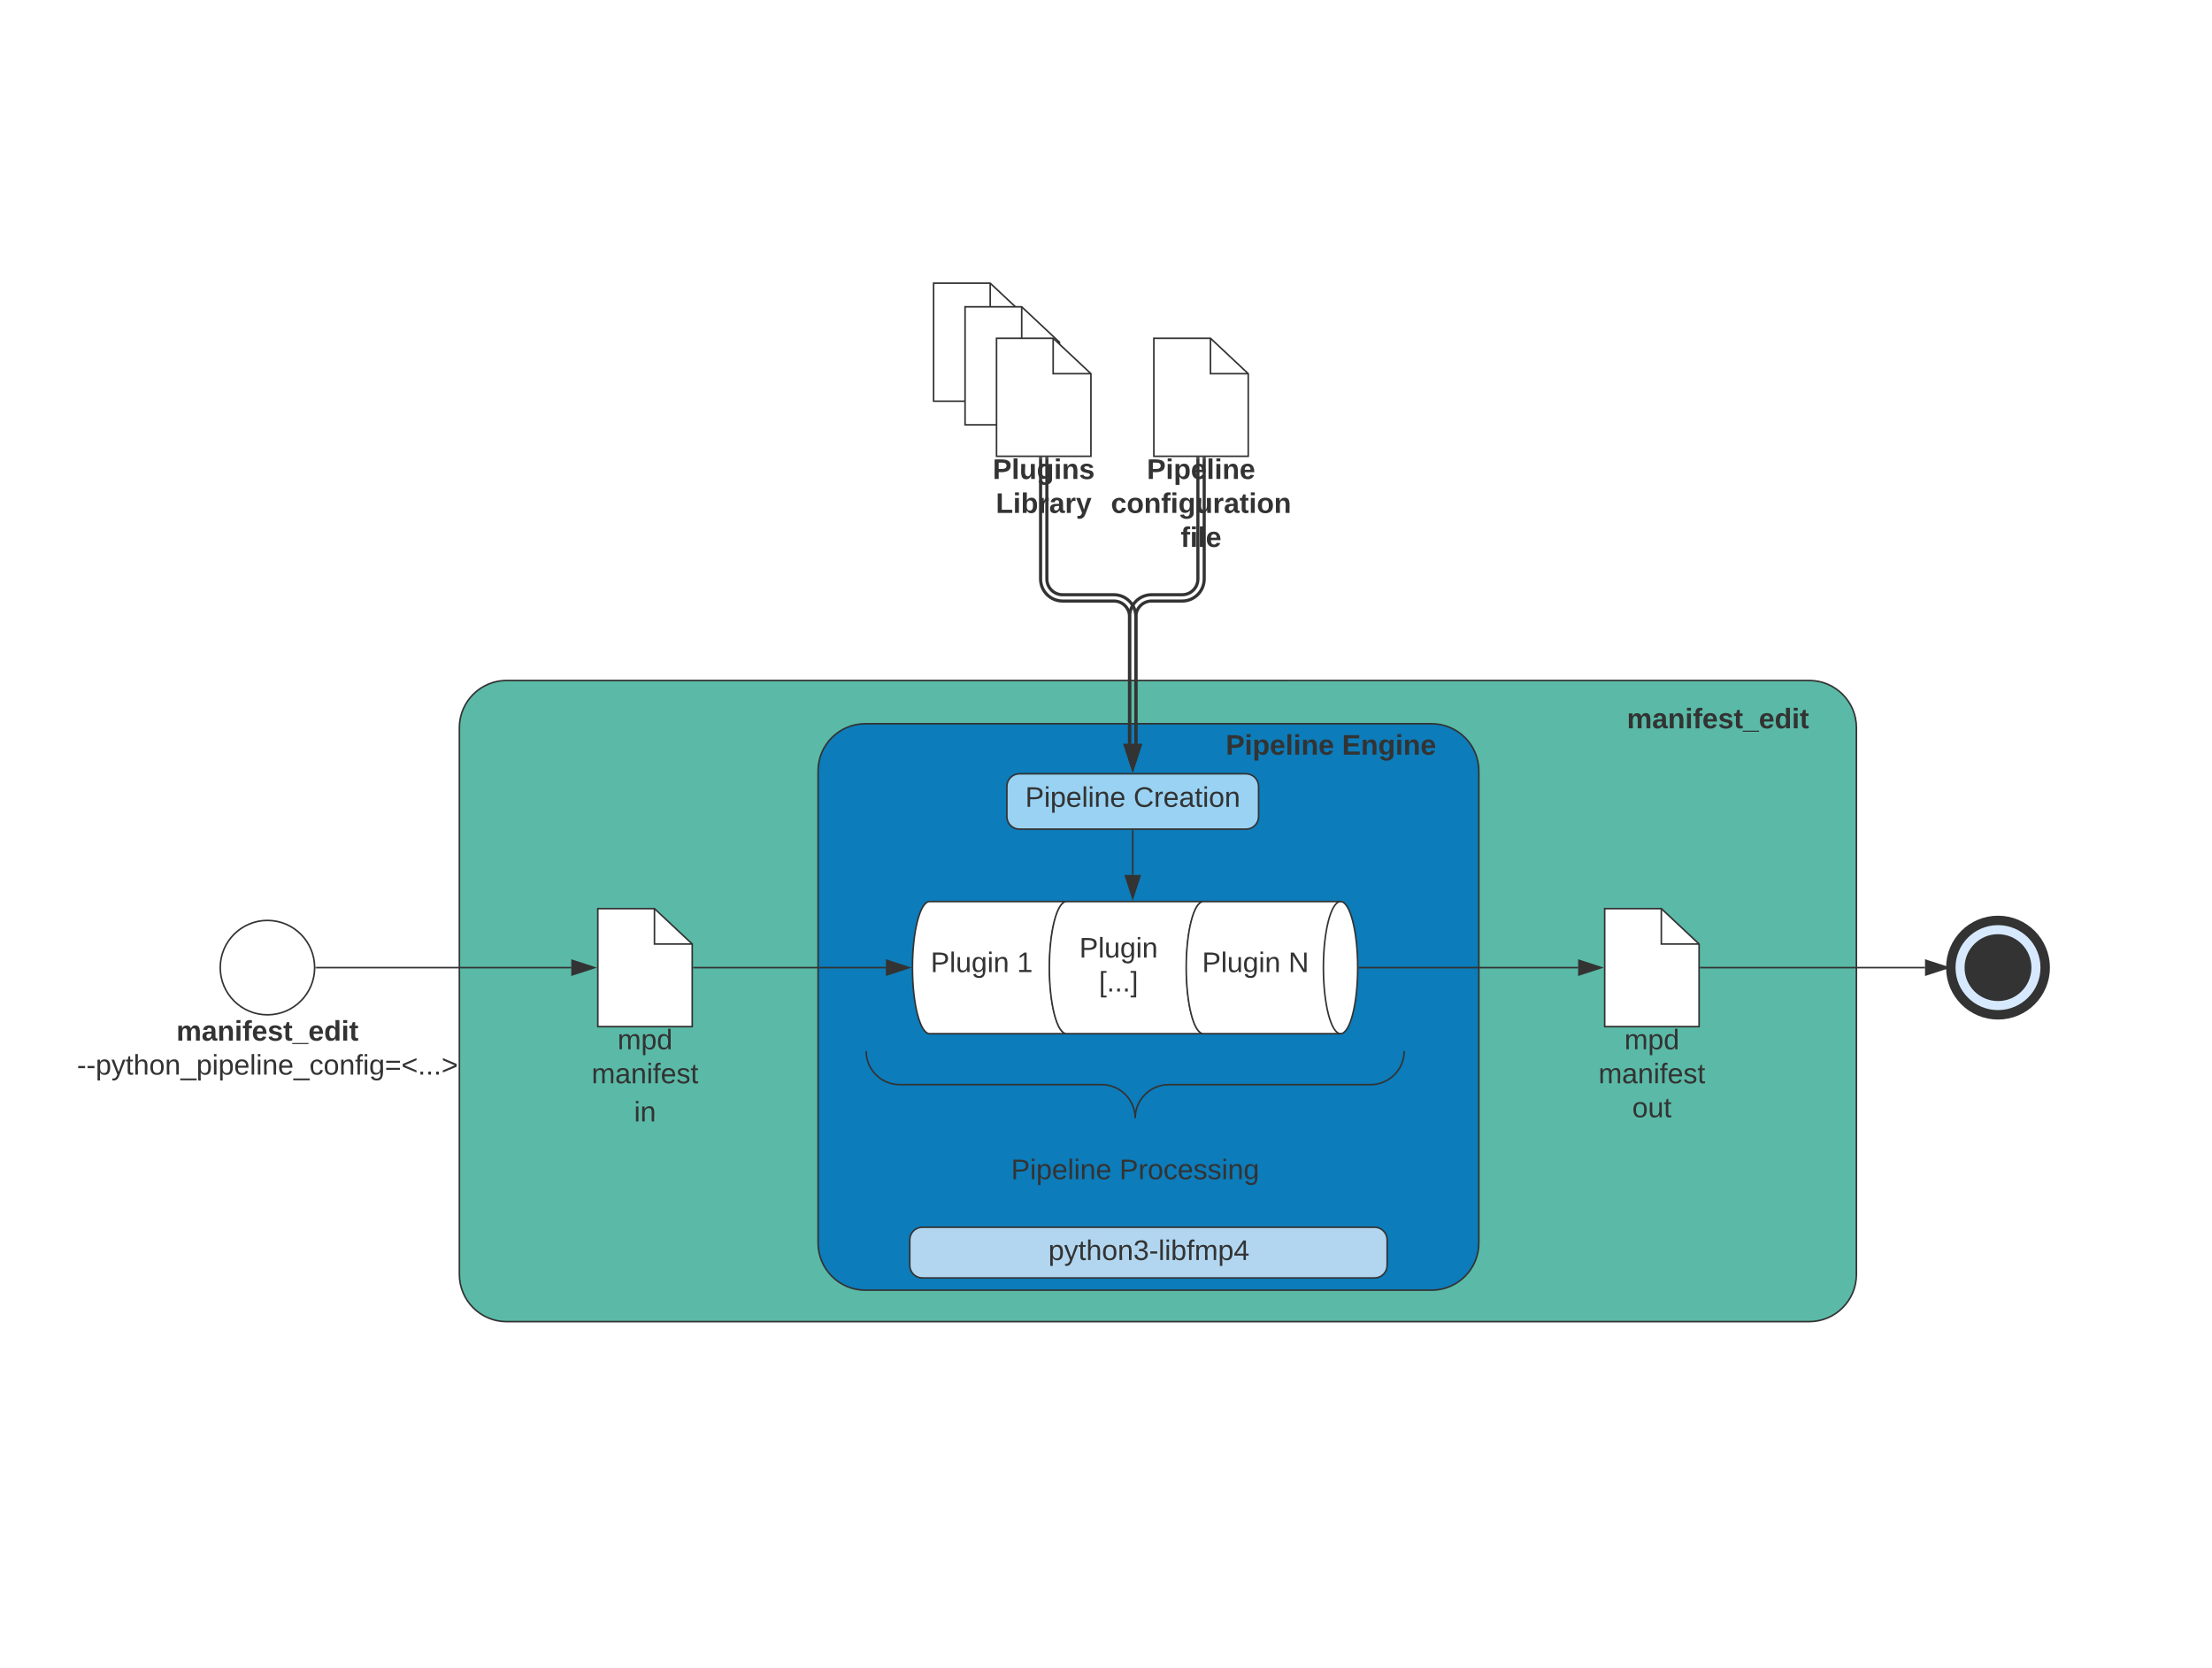
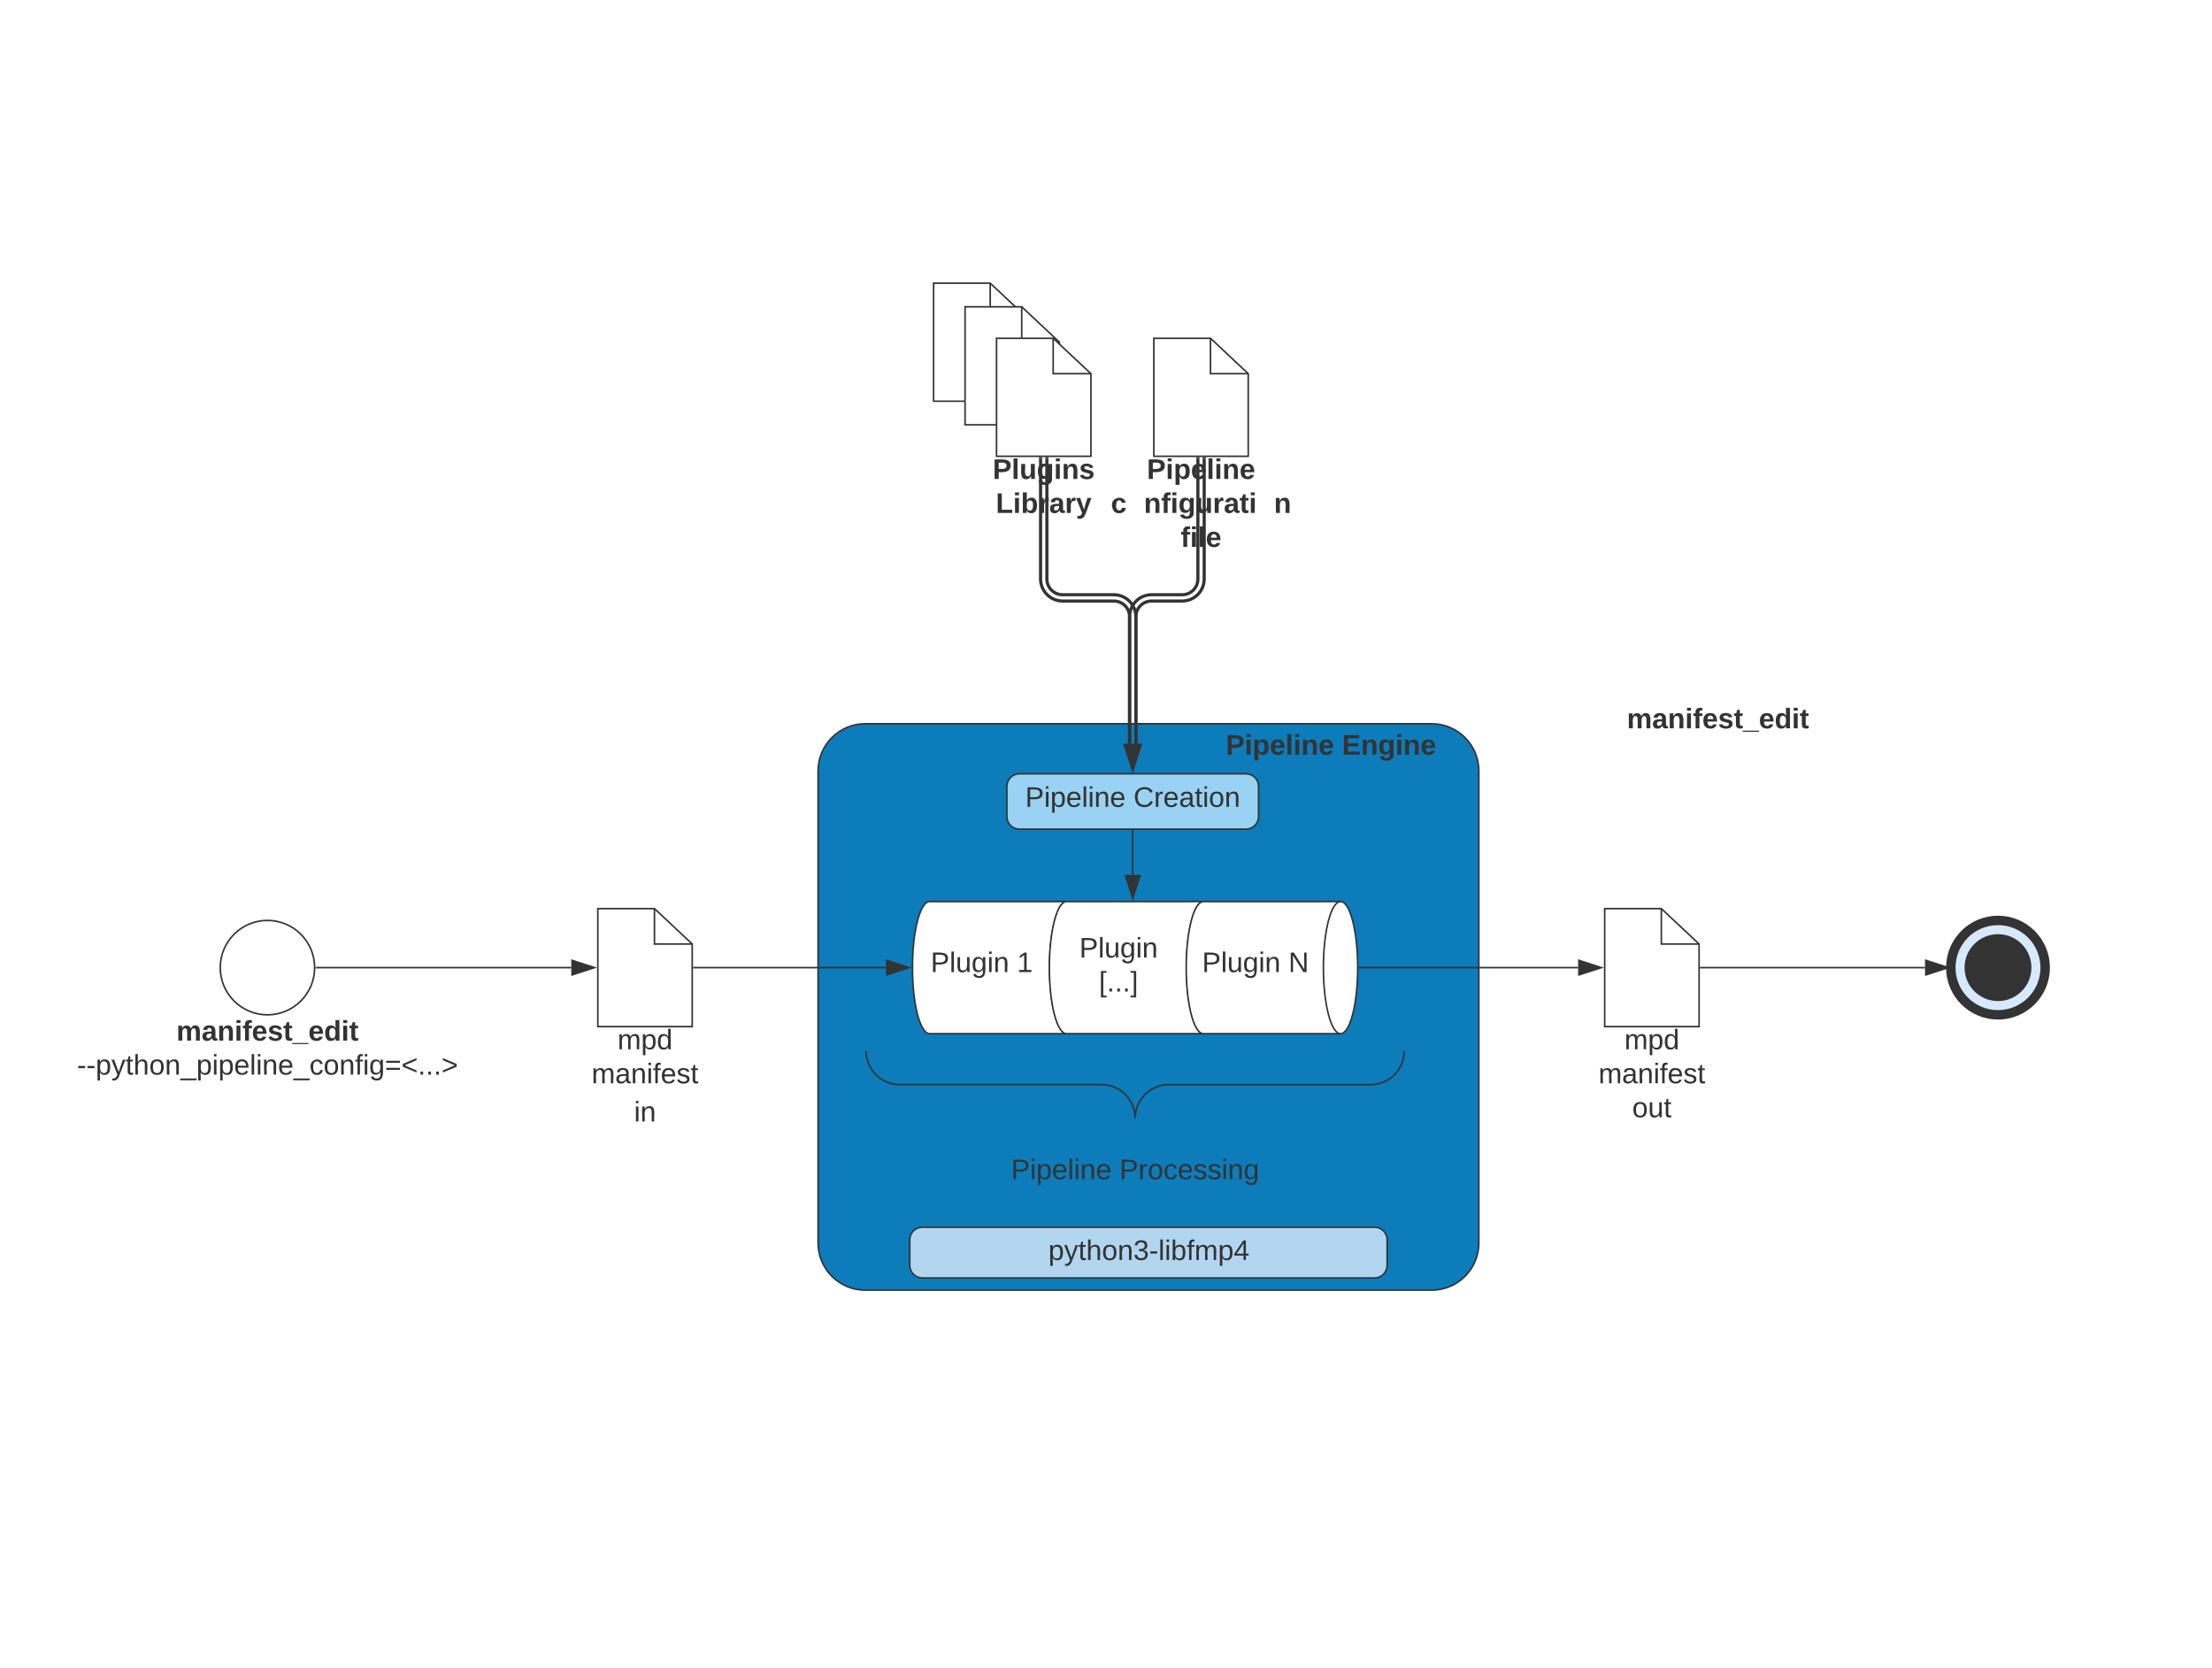
<svg xmlns="http://www.w3.org/2000/svg" xmlns:ns1="lucid" xmlns:xlink="http://www.w3.org/1999/xlink" width="1406.03" height="1060">
  <g transform="translate(0 0)" ns1:page-tab-id="D8Tr2TC_o4vC">
    <path d="M0 0h1406.03v1060H0z" fill="#fff" />
-     <path d="M1150 432.5c16.57 0 30 13.43 30 30V810c0 16.57-13.43 30-30 30H322c-16.56 0-30-13.43-30-30V462.5c0-16.57 13.44-30 30-30z" stroke="#333" fill="#5abaa7" />
    <path d="M910 460c16.57 0 30 13.43 30 30v300c0 16.57-13.43 30-30 30H550c-16.57 0-30-13.43-30-30V490c0-16.57 13.43-30 30-30z" stroke="#333" fill="#0c7cba" />
    <path d="M629.43 180l24 22.5V255h-60v-75z" stroke="#333" fill="#fff" />
    <path d="M629.43 180v22.5h24" stroke="#333" fill="none" />
    <path d="M649.43 195l24 22.5V270h-60v-75z" stroke="#333" fill="#fff" />
    <path d="M649.43 195v22.5h24" stroke="#333" fill="none" />
    <path d="M416 577.5l24 22.5v52.5h-60v-75z" stroke="#333" fill="#fff" />
    <path d="M416 577.5V600h24" stroke="#333" fill="none" />
    <use xlink:href="#a" transform="matrix(1,0,0,1,380,652.5) translate(12.525 14.4)" />
    <use xlink:href="#b" transform="matrix(1,0,0,1,380,652.5) translate(-3.95 36)" />
    <use xlink:href="#c" transform="matrix(1,0,0,1,380,652.5) translate(23.025 60.267)" />
    <path d="M1056 577.5l24 22.5v52.5h-60v-75z" stroke="#333" fill="#fff" />
    <path d="M1056 577.5V600h24" stroke="#333" fill="none" />
    <use xlink:href="#a" transform="matrix(1,0,0,1,1020,652.5) translate(12.525 14.4)" />
    <use xlink:href="#b" transform="matrix(1,0,0,1,1020,652.5) translate(-3.95 36)" />
    <use xlink:href="#d" transform="matrix(1,0,0,1,1020,652.5) translate(17.5 57.6)" />
    <path d="M665.43 291.5V368c0 5.52 4.48 10 10 10H708c7.73 0 14 6.27 14 14v80.8" stroke="#333" stroke-width="2" fill="none" />
    <path d="M661.43 291.5V368c0 7.73 6.27 14 14 14H708c5.52 0 10 4.48 10 10v80.8" stroke="#333" stroke-width="2" fill="none" />
    <path d="M666.43 291.53h-2v-1.03h2zM662.43 291.53h-2v-1.03h2z" fill="#333" />
    <path d="M720 488.06l-4.64-14.27h9.28z" stroke="#333" stroke-width="2" fill="#333" />
    <path d="M765.43 291.5V368c0 7.73-6.26 14-14 14H732c-5.52 0-10 4.48-10 10v80.8" stroke="#333" stroke-width="2" fill="none" />
    <path d="M761.43 291.5V368c0 5.52-4.47 10-10 10H732c-7.73 0-14 6.27-14 14v80.8" stroke="#333" stroke-width="2" fill="none" />
    <path d="M766.43 291.53h-2v-1.03h2zM762.43 291.53h-2v-1.03h2z" fill="#333" />
    <path d="M720 488.06l-4.64-14.27h9.28z" stroke="#333" stroke-width="2" fill="#333" />
    <path d="M441 615h122.12" stroke="#333" fill="none" />
    <path d="M441 615.5h-.5v-1h.5z" fill="#333" />
    <path d="M577.88 615l-14.26 4.64v-9.28z" stroke="#333" fill="#333" />
    <path d="M864 615h139.12" stroke="#333" fill="none" />
    <path d="M864 615.5h-.53l.03-.5v-.5h.5z" fill="#333" />
    <path d="M1017.88 615l-14.26 4.64v-9.28z" stroke="#333" fill="#333" />
    <g stroke="#333">
      <path d="M590.9 657c-6.02 0-10.9-18.8-10.9-42s4.88-42 10.9-42h87.2c6.02 0 10.9 18.8 10.9 42s-4.88 42-10.9 42z" fill="#fff" />
      <path d="M678.1 657c-6.02 0-10.9-18.8-10.9-42s4.88-42 10.9-42" fill="none" />
    </g>
    <use xlink:href="#e" transform="matrix(1,-2.4492935982947064e-16,2.4492935982947064e-16,1,585,578) translate(6.55 39.837)" />
    <use xlink:href="#f" transform="matrix(1,-2.4492935982947064e-16,2.4492935982947064e-16,1,585,578) translate(61.45 39.837)" />
    <g stroke="#333">
      <path d="M677.9 657c-6.02 0-10.9-18.8-10.9-42s4.88-42 10.9-42h87.2c6.02 0 10.9 18.8 10.9 42s-4.88 42-10.9 42z" fill="#fff" />
      <path d="M765.1 657c-6.02 0-10.9-18.8-10.9-42s4.88-42 10.9-42" fill="none" />
    </g>
    <use xlink:href="#g" transform="matrix(1,-2.4492935982947064e-16,2.4492935982947064e-16,1,672,578) translate(14.05 30.587)" />
    <use xlink:href="#h" transform="matrix(1,-2.4492935982947064e-16,2.4492935982947064e-16,1,672,578) translate(26.5 52.188)" />
    <g stroke="#333">
      <path d="M764.9 657c-6.02 0-10.9-18.8-10.9-42s4.88-42 10.9-42h87.2c6.02 0 10.9 18.8 10.9 42s-4.88 42-10.9 42z" fill="#fff" />
      <path d="M852.1 657c-6.02 0-10.9-18.8-10.9-42s4.88-42 10.9-42" fill="none" />
    </g>
    <use xlink:href="#e" transform="matrix(1,-2.4492935982947064e-16,2.4492935982947064e-16,1,759,578) translate(5.075 39.837)" />
    <use xlink:href="#i" transform="matrix(1,-2.4492935982947064e-16,2.4492935982947064e-16,1,759,578) translate(59.975 39.837)" />
    <path d="M640 499.8c0-4.42 3.58-8 8-8h144c4.42 0 8 3.58 8 8V519c0 4.42-3.58 8-8 8H648c-4.42 0-8-3.58-8-8z" stroke="#333" fill="#99d2f2" />
    <use xlink:href="#j" transform="matrix(1,0,0,1,645,496.795) translate(6.65 16.025)" />
    <use xlink:href="#k" transform="matrix(1,0,0,1,645,496.795) translate(75.5 16.025)" />
    <path d="M720 528v28.12" stroke="#333" fill="none" />
    <path d="M720.5 528h-1v-.5h1z" fill="#333" />
    <path d="M720 570.88l-4.64-14.26h9.28z" stroke="#333" fill="#333" />
    <g fill="none">
      <path d="M558.57 748c-4.42 0-8-3.58-8-8v-64c0-4.42 3.58-8 8-8h326c4.4 0 8 3.58 8 8v64c0 4.42-3.6 8-8 8z" />
      <path d="M892.57 668c0 11.8-9.57 21.38-21.38 21.38H742.93c-11.8 0-21.37 9.56-21.37 21.37 0-11.8-9.57-21.38-21.38-21.38H571.93c-11.8 0-21.37-9.56-21.37-21.37" stroke="#333" />
    </g>
    <use xlink:href="#l" transform="matrix(1,0,0,1,555.566,735.062) translate(87.125 14.4)" />
    <use xlink:href="#m" transform="matrix(1,0,0,1,555.566,735.062) translate(155.975 14.4)" />
    <path d="M578.28 788c0-4.42 3.58-8 8-8h287.44c4.42 0 8 3.58 8 8v16.23c0 4.42-3.58 8-8 8H586.28c-4.42 0-8-3.58-8-8z" stroke="#333" fill="#b2d6ef" />
    <use xlink:href="#n" transform="matrix(1,0,0,1,583.283,785) translate(83.1 15.838)" />
    <path d="M754 457.27c0-4.42 3.58-8 8-8h167c4.42 0 8 3.58 8 8v37.2c0 4.42-3.58 8-8 8H762c-4.42 0-8-3.58-8-8z" stroke="#000" stroke-opacity="0" fill="#fff" fill-opacity="0" />
    <use xlink:href="#o" transform="matrix(1,0,0,1,759,454.27) translate(20.125 25.4)" />
    <use xlink:href="#p" transform="matrix(1,0,0,1,759,454.27) translate(94.025 25.4)" />
    <path d="M1300 615c0 16.57-13.43 30-30 30s-30-13.43-30-30 13.43-30 30-30 30 13.43 30 30z" stroke="#333" stroke-width="6" fill="#d7e9ff" />
    <path d="M1291.25 615c0 11.74-9.5 21.25-21.25 21.25-11.74 0-21.25-9.5-21.25-21.25 0-11.74 9.5-21.25 21.25-21.25 11.74 0 21.25 9.5 21.25 21.25z" fill="#333" />
    <path d="M200 615c0 16.57-13.43 30-30 30s-30-13.43-30-30 13.43-30 30-30 30 13.43 30 30z" stroke="#333" fill="#fff" />
    <use xlink:href="#q" transform="matrix(1,0,0,1,140,647) translate(-27.875 14.4)" />
    <use xlink:href="#r" transform="matrix(1,0,0,1,140,647) translate(-91.1 36)" />
    <path d="M201 615h162.12" stroke="#333" fill="none" />
    <path d="M201 615.5h-.54l.04-.5-.02-.5h.53z" fill="#333" />
    <path d="M377.88 615l-14.26 4.64v-9.28z" stroke="#333" fill="#333" />
    <path d="M1081 615h142.62" stroke="#333" fill="none" />
    <path d="M1081 615.5h-.5v-1h.5z" fill="#333" />
    <path d="M1238.38 615l-14.26 4.64v-9.28z" stroke="#333" fill="#333" />
    <path d="M1000 440.5c0-4.42 3.58-8 8-8h167c4.42 0 8 3.58 8 8v37.2c0 4.42-3.58 8-8 8h-167c-4.42 0-8-3.58-8-8z" stroke="#000" stroke-opacity="0" fill="#fff" fill-opacity="0" />
    <g>
      <use xlink:href="#s" transform="matrix(1,0,0,1,1005,437.5) translate(29.125 25.4)" />
    </g>
    <path d="M769.43 215l24 22.5V290h-60v-75z" stroke="#333" fill="#fff" />
    <path d="M769.43 215v22.5h24" stroke="#333" fill="none" />
    <g>
      <use xlink:href="#t" transform="matrix(1,0,0,1,733.434,290) translate(-4.45 14.4)" />
      <use xlink:href="#u" transform="matrix(1,0,0,1,733.434,290) translate(-27.3 36)" />
      <use xlink:href="#v" transform="matrix(1,0,0,1,733.434,290) translate(17.025 57.6)" />
    </g>
    <path d="M669.43 215l24 22.5V290h-60v-75z" stroke="#333" fill="#fff" />
    <path d="M669.43 215v22.5h24" stroke="#333" fill="none" />
    <g>
      <use xlink:href="#w" transform="matrix(1,0,0,1,633.434,290) translate(-2.425 14.4)" />
      <use xlink:href="#x" transform="matrix(1,0,0,1,633.434,290) translate(-0.45 36)" />
    </g>
    <g class="lucid-layer" ns1:layer-id="D8Tr2RmEbMdG" display="none">
      <path d="M567 761c0-4.42 3.58-8 8-8h417c4.42 0 8 3.58 8 8v291c0 4.42-3.58 8-8 8H575c-4.42 0-8-3.58-8-8z" stroke="#333" fill="#b2d6ef" />
    </g>
    <defs>
      <path fill="#333" d="M210-169c-67 3-38 105-44 169h-31v-121c0-29-5-50-35-48C34-165 62-65 56 0H25l-1-190h30c1 10-1 24 2 32 10-44 99-50 107 0 11-21 27-35 58-36 85-2 47 119 55 194h-31v-121c0-29-5-49-35-48" id="y" />
      <path fill="#333" d="M115-194c55 1 70 41 70 98S169 2 115 4C84 4 66-9 55-30l1 105H24l-1-265h31l2 30c10-21 28-34 59-34zm-8 174c40 0 45-34 45-75s-6-73-45-74c-42 0-51 32-51 76 0 43 10 73 51 73" id="z" />
      <path fill="#333" d="M85-194c31 0 48 13 60 33l-1-100h32l1 261h-30c-2-10 0-23-3-31C134-8 116 4 85 4 32 4 16-35 15-94c0-66 23-100 70-100zm9 24c-40 0-46 34-46 75 0 40 6 74 45 74 42 0 51-32 51-76 0-42-9-74-50-73" id="A" />
      <g id="a">
        <use transform="matrix(0.05,0,0,0.05,0,0)" xlink:href="#y" />
        <use transform="matrix(0.05,0,0,0.05,14.95,0)" xlink:href="#z" />
        <use transform="matrix(0.05,0,0,0.05,24.95,0)" xlink:href="#A" />
      </g>
      <path fill="#333" d="M141-36C126-15 110 5 73 4 37 3 15-17 15-53c-1-64 63-63 125-63 3-35-9-54-41-54-24 1-41 7-42 31l-33-3c5-37 33-52 76-52 45 0 72 20 72 64v82c-1 20 7 32 28 27v20c-31 9-61-2-59-35zM48-53c0 20 12 33 32 33 41-3 63-29 60-74-43 2-92-5-92 41" id="B" />
      <path fill="#333" d="M117-194c89-4 53 116 60 194h-32v-121c0-31-8-49-39-48C34-167 62-67 57 0H25l-1-190h30c1 10-1 24 2 32 11-22 29-35 61-36" id="C" />
      <path fill="#333" d="M24-231v-30h32v30H24zM24 0v-190h32V0H24" id="D" />
      <path fill="#333" d="M101-234c-31-9-42 10-38 44h38v23H63V0H32v-167H5v-23h27c-7-52 17-82 69-68v24" id="E" />
      <path fill="#333" d="M100-194c63 0 86 42 84 106H49c0 40 14 67 53 68 26 1 43-12 49-29l28 8c-11 28-37 45-77 45C44 4 14-33 15-96c1-61 26-98 85-98zm52 81c6-60-76-77-97-28-3 7-6 17-6 28h103" id="F" />
      <path fill="#333" d="M135-143c-3-34-86-38-87 0 15 53 115 12 119 90S17 21 10-45l28-5c4 36 97 45 98 0-10-56-113-15-118-90-4-57 82-63 122-42 12 7 21 19 24 35" id="G" />
      <path fill="#333" d="M59-47c-2 24 18 29 38 22v24C64 9 27 4 27-40v-127H5v-23h24l9-43h21v43h35v23H59v120" id="H" />
      <g id="b">
        <use transform="matrix(0.05,0,0,0.05,0,0)" xlink:href="#y" />
        <use transform="matrix(0.05,0,0,0.05,14.95,0)" xlink:href="#B" />
        <use transform="matrix(0.05,0,0,0.05,24.95,0)" xlink:href="#C" />
        <use transform="matrix(0.05,0,0,0.05,34.95,0)" xlink:href="#D" />
        <use transform="matrix(0.05,0,0,0.05,38.9,0)" xlink:href="#E" />
        <use transform="matrix(0.05,0,0,0.05,43.9,0)" xlink:href="#F" />
        <use transform="matrix(0.05,0,0,0.05,53.9,0)" xlink:href="#G" />
        <use transform="matrix(0.05,0,0,0.05,62.9,0)" xlink:href="#H" />
      </g>
      <g id="c">
        <use transform="matrix(0.05,0,0,0.05,0,0)" xlink:href="#D" />
        <use transform="matrix(0.05,0,0,0.05,3.95,0)" xlink:href="#C" />
      </g>
      <path fill="#333" d="M100-194c62-1 85 37 85 99 1 63-27 99-86 99S16-35 15-95c0-66 28-99 85-99zM99-20c44 1 53-31 53-75 0-43-8-75-51-75s-53 32-53 75 10 74 51 75" id="I" />
      <path fill="#333" d="M84 4C-5 8 30-112 23-190h32v120c0 31 7 50 39 49 72-2 45-101 50-169h31l1 190h-30c-1-10 1-25-2-33-11 22-28 36-60 37" id="J" />
      <g id="d">
        <use transform="matrix(0.05,0,0,0.05,0,0)" xlink:href="#I" />
        <use transform="matrix(0.05,0,0,0.05,10,0)" xlink:href="#J" />
        <use transform="matrix(0.05,0,0,0.05,20,0)" xlink:href="#H" />
      </g>
      <path fill="#333" d="M30-248c87 1 191-15 191 75 0 78-77 80-158 76V0H30v-248zm33 125c57 0 124 11 124-50 0-59-68-47-124-48v98" id="K" />
      <path fill="#333" d="M24 0v-261h32V0H24" id="L" />
      <path fill="#333" d="M177-190C167-65 218 103 67 71c-23-6-38-20-44-43l32-5c15 47 100 32 89-28v-30C133-14 115 1 83 1 29 1 15-40 15-95c0-56 16-97 71-98 29-1 48 16 59 35 1-10 0-23 2-32h30zM94-22c36 0 50-32 50-73 0-42-14-75-50-75-39 0-46 34-46 75s6 73 46 73" id="M" />
      <g id="e">
        <use transform="matrix(0.05,0,0,0.05,0,0)" xlink:href="#K" />
        <use transform="matrix(0.05,0,0,0.05,12,0)" xlink:href="#L" />
        <use transform="matrix(0.05,0,0,0.05,15.95,0)" xlink:href="#J" />
        <use transform="matrix(0.05,0,0,0.05,25.95,0)" xlink:href="#M" />
        <use transform="matrix(0.05,0,0,0.05,35.95,0)" xlink:href="#D" />
        <use transform="matrix(0.05,0,0,0.05,39.9,0)" xlink:href="#C" />
      </g>
      <path fill="#333" d="M27 0v-27h64v-190l-56 39v-29l58-41h29v221h61V0H27" id="N" />
      <use transform="matrix(0.05,0,0,0.05,0,0)" xlink:href="#N" id="f" />
      <g id="g">
        <use transform="matrix(0.05,0,0,0.05,0,0)" xlink:href="#K" />
        <use transform="matrix(0.05,0,0,0.05,12,0)" xlink:href="#L" />
        <use transform="matrix(0.05,0,0,0.05,15.95,0)" xlink:href="#J" />
        <use transform="matrix(0.05,0,0,0.05,25.95,0)" xlink:href="#M" />
        <use transform="matrix(0.05,0,0,0.05,35.95,0)" xlink:href="#D" />
        <use transform="matrix(0.05,0,0,0.05,39.9,0)" xlink:href="#C" />
      </g>
      <path fill="#333" d="M26 75v-336h71v23H56V52h41v23H26" id="O" />
      <path fill="#333" d="M33 0v-38h34V0H33" id="P" />
      <path fill="#333" d="M3 75V52h41v-290H3v-23h71V75H3" id="Q" />
      <g id="h">
        <use transform="matrix(0.05,0,0,0.05,0,0)" xlink:href="#O" />
        <use transform="matrix(0.05,0,0,0.05,5,0)" xlink:href="#P" />
        <use transform="matrix(0.05,0,0,0.05,10,0)" xlink:href="#P" />
        <use transform="matrix(0.05,0,0,0.05,15,0)" xlink:href="#P" />
        <use transform="matrix(0.05,0,0,0.05,20,0)" xlink:href="#Q" />
      </g>
      <path fill="#333" d="M190 0L58-211 59 0H30v-248h39L202-35l-2-213h31V0h-41" id="R" />
      <use transform="matrix(0.05,0,0,0.05,0,0)" xlink:href="#R" id="i" />
      <g id="j">
        <use transform="matrix(0.05,0,0,0.05,0,0)" xlink:href="#K" />
        <use transform="matrix(0.05,0,0,0.05,12,0)" xlink:href="#D" />
        <use transform="matrix(0.05,0,0,0.05,15.95,0)" xlink:href="#z" />
        <use transform="matrix(0.05,0,0,0.05,25.95,0)" xlink:href="#F" />
        <use transform="matrix(0.05,0,0,0.05,35.95,0)" xlink:href="#L" />
        <use transform="matrix(0.05,0,0,0.05,39.9,0)" xlink:href="#D" />
        <use transform="matrix(0.05,0,0,0.05,43.85,0)" xlink:href="#C" />
        <use transform="matrix(0.05,0,0,0.05,53.85,0)" xlink:href="#F" />
      </g>
      <path fill="#333" d="M212-179c-10-28-35-45-73-45-59 0-87 40-87 99 0 60 29 101 89 101 43 0 62-24 78-52l27 14C228-24 195 4 139 4 59 4 22-46 18-125c-6-104 99-153 187-111 19 9 31 26 39 46" id="S" />
      <path fill="#333" d="M114-163C36-179 61-72 57 0H25l-1-190h30c1 12-1 29 2 39 6-27 23-49 58-41v29" id="T" />
      <g id="k">
        <use transform="matrix(0.05,0,0,0.05,0,0)" xlink:href="#S" />
        <use transform="matrix(0.05,0,0,0.05,12.95,0)" xlink:href="#T" />
        <use transform="matrix(0.05,0,0,0.05,18.9,0)" xlink:href="#F" />
        <use transform="matrix(0.05,0,0,0.05,28.9,0)" xlink:href="#B" />
        <use transform="matrix(0.05,0,0,0.05,38.9,0)" xlink:href="#H" />
        <use transform="matrix(0.05,0,0,0.05,43.9,0)" xlink:href="#D" />
        <use transform="matrix(0.05,0,0,0.05,47.85,0)" xlink:href="#I" />
        <use transform="matrix(0.05,0,0,0.05,57.85,0)" xlink:href="#C" />
      </g>
      <g id="l">
        <use transform="matrix(0.05,0,0,0.05,0,0)" xlink:href="#K" />
        <use transform="matrix(0.05,0,0,0.05,12,0)" xlink:href="#D" />
        <use transform="matrix(0.05,0,0,0.05,15.95,0)" xlink:href="#z" />
        <use transform="matrix(0.05,0,0,0.05,25.95,0)" xlink:href="#F" />
        <use transform="matrix(0.05,0,0,0.05,35.95,0)" xlink:href="#L" />
        <use transform="matrix(0.05,0,0,0.05,39.9,0)" xlink:href="#D" />
        <use transform="matrix(0.05,0,0,0.05,43.85,0)" xlink:href="#C" />
        <use transform="matrix(0.05,0,0,0.05,53.85,0)" xlink:href="#F" />
      </g>
      <path fill="#333" d="M96-169c-40 0-48 33-48 73s9 75 48 75c24 0 41-14 43-38l32 2c-6 37-31 61-74 61-59 0-76-41-82-99-10-93 101-131 147-64 4 7 5 14 7 22l-32 3c-4-21-16-35-41-35" id="U" />
      <g id="m">
        <use transform="matrix(0.05,0,0,0.05,0,0)" xlink:href="#K" />
        <use transform="matrix(0.05,0,0,0.05,12,0)" xlink:href="#T" />
        <use transform="matrix(0.05,0,0,0.05,17.95,0)" xlink:href="#I" />
        <use transform="matrix(0.05,0,0,0.05,27.95,0)" xlink:href="#U" />
        <use transform="matrix(0.05,0,0,0.05,36.95,0)" xlink:href="#F" />
        <use transform="matrix(0.05,0,0,0.05,46.95,0)" xlink:href="#G" />
        <use transform="matrix(0.05,0,0,0.05,55.95,0)" xlink:href="#G" />
        <use transform="matrix(0.05,0,0,0.05,64.95,0)" xlink:href="#D" />
        <use transform="matrix(0.05,0,0,0.05,68.9,0)" xlink:href="#C" />
        <use transform="matrix(0.05,0,0,0.05,78.9,0)" xlink:href="#M" />
      </g>
      <path fill="#333" d="M179-190L93 31C79 59 56 82 12 73V49c39 6 53-20 64-50L1-190h34L92-34l54-156h33" id="V" />
      <path fill="#333" d="M106-169C34-169 62-67 57 0H25v-261h32l-1 103c12-21 28-36 61-36 89 0 53 116 60 194h-32v-121c2-32-8-49-39-48" id="W" />
      <path fill="#333" d="M126-127c33 6 58 20 58 59 0 88-139 92-164 29-3-8-5-16-6-25l32-3c6 27 21 44 54 44 32 0 52-15 52-46 0-38-36-46-79-43v-28c39 1 72-4 72-42 0-27-17-43-46-43-28 0-47 15-49 41l-32-3c6-42 35-63 81-64 48-1 79 21 79 65 0 36-21 52-52 59" id="X" />
      <path fill="#333" d="M16-82v-28h88v28H16" id="Y" />
      <path fill="#333" d="M115-194c53 0 69 39 70 98 0 66-23 100-70 100C84 3 66-7 56-30L54 0H23l1-261h32v101c10-23 28-34 59-34zm-8 174c40 0 45-34 45-75 0-40-5-75-45-74-42 0-51 32-51 76 0 43 10 73 51 73" id="Z" />
      <path fill="#333" d="M155-56V0h-30v-56H8v-25l114-167h33v167h35v25h-35zm-30-156c-27 46-58 90-88 131h88v-131" id="aa" />
      <g id="n">
        <use transform="matrix(0.05,0,0,0.05,0,0)" xlink:href="#z" />
        <use transform="matrix(0.05,0,0,0.05,10,0)" xlink:href="#V" />
        <use transform="matrix(0.05,0,0,0.05,19,0)" xlink:href="#H" />
        <use transform="matrix(0.05,0,0,0.05,24,0)" xlink:href="#W" />
        <use transform="matrix(0.05,0,0,0.05,34,0)" xlink:href="#I" />
        <use transform="matrix(0.05,0,0,0.05,44,0)" xlink:href="#C" />
        <use transform="matrix(0.05,0,0,0.05,54,0)" xlink:href="#X" />
        <use transform="matrix(0.05,0,0,0.05,64,0)" xlink:href="#Y" />
        <use transform="matrix(0.05,0,0,0.05,69.95,0)" xlink:href="#L" />
        <use transform="matrix(0.05,0,0,0.05,73.9,0)" xlink:href="#D" />
        <use transform="matrix(0.05,0,0,0.05,77.85,0)" xlink:href="#Z" />
        <use transform="matrix(0.05,0,0,0.05,87.85,0)" xlink:href="#E" />
        <use transform="matrix(0.05,0,0,0.05,92.85,0)" xlink:href="#y" />
        <use transform="matrix(0.05,0,0,0.05,107.8,0)" xlink:href="#z" />
        <use transform="matrix(0.05,0,0,0.05,117.8,0)" xlink:href="#aa" />
      </g>
      <path fill="#333" d="M24-248c93 1 206-16 204 79-1 75-69 88-152 82V0H24v-248zm52 121c47 0 100 7 100-41 0-47-54-39-100-39v80" id="ab" />
      <path fill="#333" d="M25-224v-37h50v37H25zM25 0v-190h50V0H25" id="ac" />
      <path fill="#333" d="M135-194c53 0 70 44 70 98 0 56-19 98-73 100-31 1-45-17-59-34 3 33 2 69 2 105H25l-1-265h48c2 10 0 23 3 31 11-24 29-35 60-35zM114-30c33 0 39-31 40-66 0-38-9-64-40-64-56 0-55 130 0 130" id="ad" />
      <path fill="#333" d="M185-48c-13 30-37 53-82 52C43 2 14-33 14-96s30-98 90-98c62 0 83 45 84 108H66c0 31 8 55 39 56 18 0 30-7 34-22zm-45-69c5-46-57-63-70-21-2 6-4 13-4 21h74" id="ae" />
      <path fill="#333" d="M25 0v-261h50V0H25" id="af" />
      <path fill="#333" d="M135-194c87-1 58 113 63 194h-50c-7-57 23-157-34-157-59 0-34 97-39 157H25l-1-190h47c2 12-1 28 3 38 12-26 28-41 61-42" id="ag" />
      <g id="o">
        <use transform="matrix(0.05,0,0,0.05,0,0)" xlink:href="#ab" />
        <use transform="matrix(0.05,0,0,0.05,12,0)" xlink:href="#ac" />
        <use transform="matrix(0.05,0,0,0.05,17,0)" xlink:href="#ad" />
        <use transform="matrix(0.05,0,0,0.05,27.95,0)" xlink:href="#ae" />
        <use transform="matrix(0.05,0,0,0.05,37.95,0)" xlink:href="#af" />
        <use transform="matrix(0.05,0,0,0.05,42.95,0)" xlink:href="#ac" />
        <use transform="matrix(0.05,0,0,0.05,47.95,0)" xlink:href="#ag" />
        <use transform="matrix(0.05,0,0,0.05,58.9,0)" xlink:href="#ae" />
      </g>
      <path fill="#333" d="M24 0v-248h195v40H76v63h132v40H76v65h150V0H24" id="ah" />
      <path fill="#333" d="M195-6C206 82 75 100 31 46c-4-6-6-13-8-21l49-6c3 16 16 24 34 25 40 0 42-37 40-79-11 22-30 35-61 35-53 0-70-43-70-97 0-56 18-96 73-97 30 0 46 14 59 34l2-30h47zm-90-29c32 0 41-27 41-63 0-35-9-62-40-62-32 0-39 29-40 63 0 36 9 62 39 62" id="ai" />
      <g id="p">
        <use transform="matrix(0.05,0,0,0.05,0,0)" xlink:href="#ah" />
        <use transform="matrix(0.05,0,0,0.05,12,0)" xlink:href="#ag" />
        <use transform="matrix(0.05,0,0,0.05,22.95,0)" xlink:href="#ai" />
        <use transform="matrix(0.05,0,0,0.05,33.9,0)" xlink:href="#ac" />
        <use transform="matrix(0.05,0,0,0.05,38.9,0)" xlink:href="#ag" />
        <use transform="matrix(0.05,0,0,0.05,49.85,0)" xlink:href="#ae" />
      </g>
      <path fill="#333" d="M220-157c-53 9-28 100-34 157h-49v-107c1-27-5-49-29-50C55-147 81-57 75 0H25l-1-190h47c2 12-1 28 3 38 10-53 101-56 108 0 13-22 24-43 59-42 82 1 51 116 57 194h-49v-107c-1-25-5-48-29-50" id="aj" />
      <path fill="#333" d="M133-34C117-15 103 5 69 4 32 3 11-16 11-54c-1-60 55-63 116-61 1-26-3-47-28-47-18 1-26 9-28 27l-52-2c7-38 36-58 82-57s74 22 75 68l1 82c-1 14 12 18 25 15v27c-30 8-71 5-69-32zm-48 3c29 0 43-24 42-57-32 0-66-3-65 30 0 17 8 27 23 27" id="ak" />
      <path fill="#333" d="M121-226c-27-7-43 5-38 36h38v33H83V0H34v-157H6v-33h28c-9-59 32-81 87-68v32" id="al" />
      <path fill="#333" d="M137-138c1-29-70-34-71-4 15 46 118 7 119 86 1 83-164 76-172 9l43-7c4 19 20 25 44 25 33 8 57-30 24-41C81-84 22-81 20-136c-2-80 154-74 161-7" id="am" />
      <path fill="#333" d="M115-3C79 11 28 4 28-45v-112H4v-33h27l15-45h31v45h36v33H77v99c-1 23 16 31 38 25v30" id="an" />
      <path fill="#333" d="M-4 44V30h207v14H-4" id="ao" />
      <path fill="#333" d="M88-194c31-1 46 15 58 34l-1-101h50l1 261h-48c-2-10 0-23-3-31C134-8 116 4 84 4 32 4 16-41 15-95c0-56 19-97 73-99zm17 164c33 0 40-30 41-66 1-37-9-64-41-64s-38 30-39 65c0 43 13 65 39 65" id="ap" />
      <g id="q">
        <use transform="matrix(0.05,0,0,0.05,0,0)" xlink:href="#aj" />
        <use transform="matrix(0.05,0,0,0.05,16,0)" xlink:href="#ak" />
        <use transform="matrix(0.05,0,0,0.05,26,0)" xlink:href="#ag" />
        <use transform="matrix(0.05,0,0,0.05,36.95,0)" xlink:href="#ac" />
        <use transform="matrix(0.05,0,0,0.05,41.95,0)" xlink:href="#al" />
        <use transform="matrix(0.05,0,0,0.05,47.9,0)" xlink:href="#ae" />
        <use transform="matrix(0.05,0,0,0.05,57.9,0)" xlink:href="#am" />
        <use transform="matrix(0.05,0,0,0.05,67.9,0)" xlink:href="#an" />
        <use transform="matrix(0.05,0,0,0.05,73.85,0)" xlink:href="#ao" />
        <use transform="matrix(0.05,0,0,0.05,83.85,0)" xlink:href="#ae" />
        <use transform="matrix(0.05,0,0,0.05,93.85,0)" xlink:href="#ap" />
        <use transform="matrix(0.05,0,0,0.05,104.8,0)" xlink:href="#ac" />
        <use transform="matrix(0.05,0,0,0.05,109.8,0)" xlink:href="#an" />
      </g>
      <path fill="#333" d="M-5 72V49h209v23H-5" id="aq" />
      <path fill="#333" d="M18-150v-26h174v26H18zm0 90v-26h174v26H18" id="ar" />
      <path fill="#333" d="M18-100v-36l175-74v27L42-118l151 64v27" id="as" />
      <path fill="#333" d="M18-27v-27l151-64-151-65v-27l175 74v36" id="at" />
      <g id="r">
        <use transform="matrix(0.05,0,0,0.05,0,0)" xlink:href="#Y" />
        <use transform="matrix(0.05,0,0,0.05,5.95,0)" xlink:href="#Y" />
        <use transform="matrix(0.05,0,0,0.05,11.9,0)" xlink:href="#z" />
        <use transform="matrix(0.05,0,0,0.05,21.9,0)" xlink:href="#V" />
        <use transform="matrix(0.05,0,0,0.05,30.9,0)" xlink:href="#H" />
        <use transform="matrix(0.05,0,0,0.05,35.9,0)" xlink:href="#W" />
        <use transform="matrix(0.05,0,0,0.05,45.9,0)" xlink:href="#I" />
        <use transform="matrix(0.05,0,0,0.05,55.9,0)" xlink:href="#C" />
        <use transform="matrix(0.05,0,0,0.05,65.9,0)" xlink:href="#aq" />
        <use transform="matrix(0.05,0,0,0.05,75.9,0)" xlink:href="#z" />
        <use transform="matrix(0.05,0,0,0.05,85.9,0)" xlink:href="#D" />
        <use transform="matrix(0.05,0,0,0.05,89.85,0)" xlink:href="#z" />
        <use transform="matrix(0.05,0,0,0.05,99.85,0)" xlink:href="#F" />
        <use transform="matrix(0.05,0,0,0.05,109.85,0)" xlink:href="#L" />
        <use transform="matrix(0.05,0,0,0.05,113.8,0)" xlink:href="#D" />
        <use transform="matrix(0.05,0,0,0.05,117.75,0)" xlink:href="#C" />
        <use transform="matrix(0.05,0,0,0.05,127.75,0)" xlink:href="#F" />
        <use transform="matrix(0.05,0,0,0.05,137.75,0)" xlink:href="#aq" />
        <use transform="matrix(0.05,0,0,0.05,147.75,0)" xlink:href="#U" />
        <use transform="matrix(0.05,0,0,0.05,156.75,0)" xlink:href="#I" />
        <use transform="matrix(0.05,0,0,0.05,166.75,0)" xlink:href="#C" />
        <use transform="matrix(0.05,0,0,0.05,176.75,0)" xlink:href="#E" />
        <use transform="matrix(0.05,0,0,0.05,181.75,0)" xlink:href="#D" />
        <use transform="matrix(0.05,0,0,0.05,185.7,0)" xlink:href="#M" />
        <use transform="matrix(0.05,0,0,0.05,195.7,0)" xlink:href="#ar" />
        <use transform="matrix(0.05,0,0,0.05,206.2,0)" xlink:href="#as" />
        <use transform="matrix(0.05,0,0,0.05,216.7,0)" xlink:href="#P" />
        <use transform="matrix(0.05,0,0,0.05,221.7,0)" xlink:href="#P" />
        <use transform="matrix(0.05,0,0,0.05,226.7,0)" xlink:href="#P" />
        <use transform="matrix(0.05,0,0,0.05,231.7,0)" xlink:href="#at" />
      </g>
      <g id="s">
        <use transform="matrix(0.05,0,0,0.05,0,0)" xlink:href="#aj" />
        <use transform="matrix(0.05,0,0,0.05,16,0)" xlink:href="#ak" />
        <use transform="matrix(0.05,0,0,0.05,26,0)" xlink:href="#ag" />
        <use transform="matrix(0.05,0,0,0.05,36.95,0)" xlink:href="#ac" />
        <use transform="matrix(0.05,0,0,0.05,41.95,0)" xlink:href="#al" />
        <use transform="matrix(0.05,0,0,0.05,47.9,0)" xlink:href="#ae" />
        <use transform="matrix(0.05,0,0,0.05,57.9,0)" xlink:href="#am" />
        <use transform="matrix(0.05,0,0,0.05,67.9,0)" xlink:href="#an" />
        <use transform="matrix(0.05,0,0,0.05,73.85,0)" xlink:href="#ao" />
        <use transform="matrix(0.05,0,0,0.05,83.85,0)" xlink:href="#ae" />
        <use transform="matrix(0.05,0,0,0.05,93.85,0)" xlink:href="#ap" />
        <use transform="matrix(0.05,0,0,0.05,104.8,0)" xlink:href="#ac" />
        <use transform="matrix(0.05,0,0,0.05,109.8,0)" xlink:href="#an" />
      </g>
      <g id="t">
        <use transform="matrix(0.05,0,0,0.05,0,0)" xlink:href="#ab" />
        <use transform="matrix(0.05,0,0,0.05,12,0)" xlink:href="#ac" />
        <use transform="matrix(0.05,0,0,0.05,17,0)" xlink:href="#ad" />
        <use transform="matrix(0.05,0,0,0.05,27.95,0)" xlink:href="#ae" />
        <use transform="matrix(0.05,0,0,0.05,37.95,0)" xlink:href="#af" />
        <use transform="matrix(0.05,0,0,0.05,42.95,0)" xlink:href="#ac" />
        <use transform="matrix(0.05,0,0,0.05,47.95,0)" xlink:href="#ag" />
        <use transform="matrix(0.05,0,0,0.05,58.9,0)" xlink:href="#ae" />
      </g>
      <path fill="#333" d="M190-63c-7 42-38 67-86 67-59 0-84-38-90-98-12-110 154-137 174-36l-49 2c-2-19-15-32-35-32-30 0-35 28-38 64-6 74 65 87 74 30" id="au" />
-       <path fill="#333" d="M110-194c64 0 96 36 96 99 0 64-35 99-97 99-61 0-95-36-95-99 0-62 34-99 96-99zm-1 164c35 0 45-28 45-65 0-40-10-65-43-65-34 0-45 26-45 65 0 36 10 65 43 65" id="av" />
      <path fill="#333" d="M85 4C-2 5 27-109 22-190h50c7 57-23 150 33 157 60-5 35-97 40-157h50l1 190h-47c-2-12 1-28-3-38-12 25-28 42-61 42" id="aw" />
      <path fill="#333" d="M135-150c-39-12-60 13-60 57V0H25l-1-190h47c2 13-1 29 3 40 6-28 27-53 61-41v41" id="ax" />
      <g id="u">
        <use transform="matrix(0.05,0,0,0.05,0,0)" xlink:href="#au" />
        <use transform="matrix(0.05,0,0,0.05,10,0)" xlink:href="#av" />
        <use transform="matrix(0.05,0,0,0.05,20.95,0)" xlink:href="#ag" />
        <use transform="matrix(0.05,0,0,0.05,31.9,0)" xlink:href="#al" />
        <use transform="matrix(0.05,0,0,0.05,37.85,0)" xlink:href="#ac" />
        <use transform="matrix(0.05,0,0,0.05,42.85,0)" xlink:href="#ai" />
        <use transform="matrix(0.05,0,0,0.05,53.8,0)" xlink:href="#aw" />
        <use transform="matrix(0.05,0,0,0.05,64.75,0)" xlink:href="#ax" />
        <use transform="matrix(0.05,0,0,0.05,71.75,0)" xlink:href="#ak" />
        <use transform="matrix(0.05,0,0,0.05,81.75,0)" xlink:href="#an" />
        <use transform="matrix(0.05,0,0,0.05,87.7,0)" xlink:href="#ac" />
        <use transform="matrix(0.05,0,0,0.05,92.7,0)" xlink:href="#av" />
        <use transform="matrix(0.05,0,0,0.05,103.65,0)" xlink:href="#ag" />
      </g>
      <g id="v">
        <use transform="matrix(0.05,0,0,0.05,0,0)" xlink:href="#al" />
        <use transform="matrix(0.05,0,0,0.05,5.95,0)" xlink:href="#ac" />
        <use transform="matrix(0.05,0,0,0.05,10.95,0)" xlink:href="#af" />
        <use transform="matrix(0.05,0,0,0.05,15.95,0)" xlink:href="#ae" />
      </g>
      <g id="w">
        <use transform="matrix(0.05,0,0,0.05,0,0)" xlink:href="#ab" />
        <use transform="matrix(0.05,0,0,0.05,12,0)" xlink:href="#af" />
        <use transform="matrix(0.05,0,0,0.05,17,0)" xlink:href="#aw" />
        <use transform="matrix(0.05,0,0,0.05,27.95,0)" xlink:href="#ai" />
        <use transform="matrix(0.05,0,0,0.05,38.9,0)" xlink:href="#ac" />
        <use transform="matrix(0.05,0,0,0.05,43.9,0)" xlink:href="#ag" />
        <use transform="matrix(0.05,0,0,0.05,54.85,0)" xlink:href="#am" />
      </g>
      <path fill="#333" d="M24 0v-248h52v208h133V0H24" id="ay" />
      <path fill="#333" d="M135-194c52 0 70 43 70 98 0 56-19 99-73 100-30 1-46-15-58-35L72 0H24l1-261h50v104c11-23 29-37 60-37zM114-30c31 0 40-27 40-66 0-37-7-63-39-63s-41 28-41 65c0 36 8 64 40 64" id="az" />
      <path fill="#333" d="M123 10C108 53 80 86 19 72V37c35 8 53-11 59-39L3-190h52l48 148c12-52 28-100 44-148h51" id="aA" />
      <g id="x">
        <use transform="matrix(0.05,0,0,0.05,0,0)" xlink:href="#ay" />
        <use transform="matrix(0.05,0,0,0.05,10.95,0)" xlink:href="#ac" />
        <use transform="matrix(0.05,0,0,0.05,15.95,0)" xlink:href="#az" />
        <use transform="matrix(0.05,0,0,0.05,26.9,0)" xlink:href="#ax" />
        <use transform="matrix(0.05,0,0,0.05,33.9,0)" xlink:href="#ak" />
        <use transform="matrix(0.05,0,0,0.05,43.9,0)" xlink:href="#ax" />
        <use transform="matrix(0.05,0,0,0.05,50.9,0)" xlink:href="#aA" />
      </g>
    </defs>
  </g>
</svg>